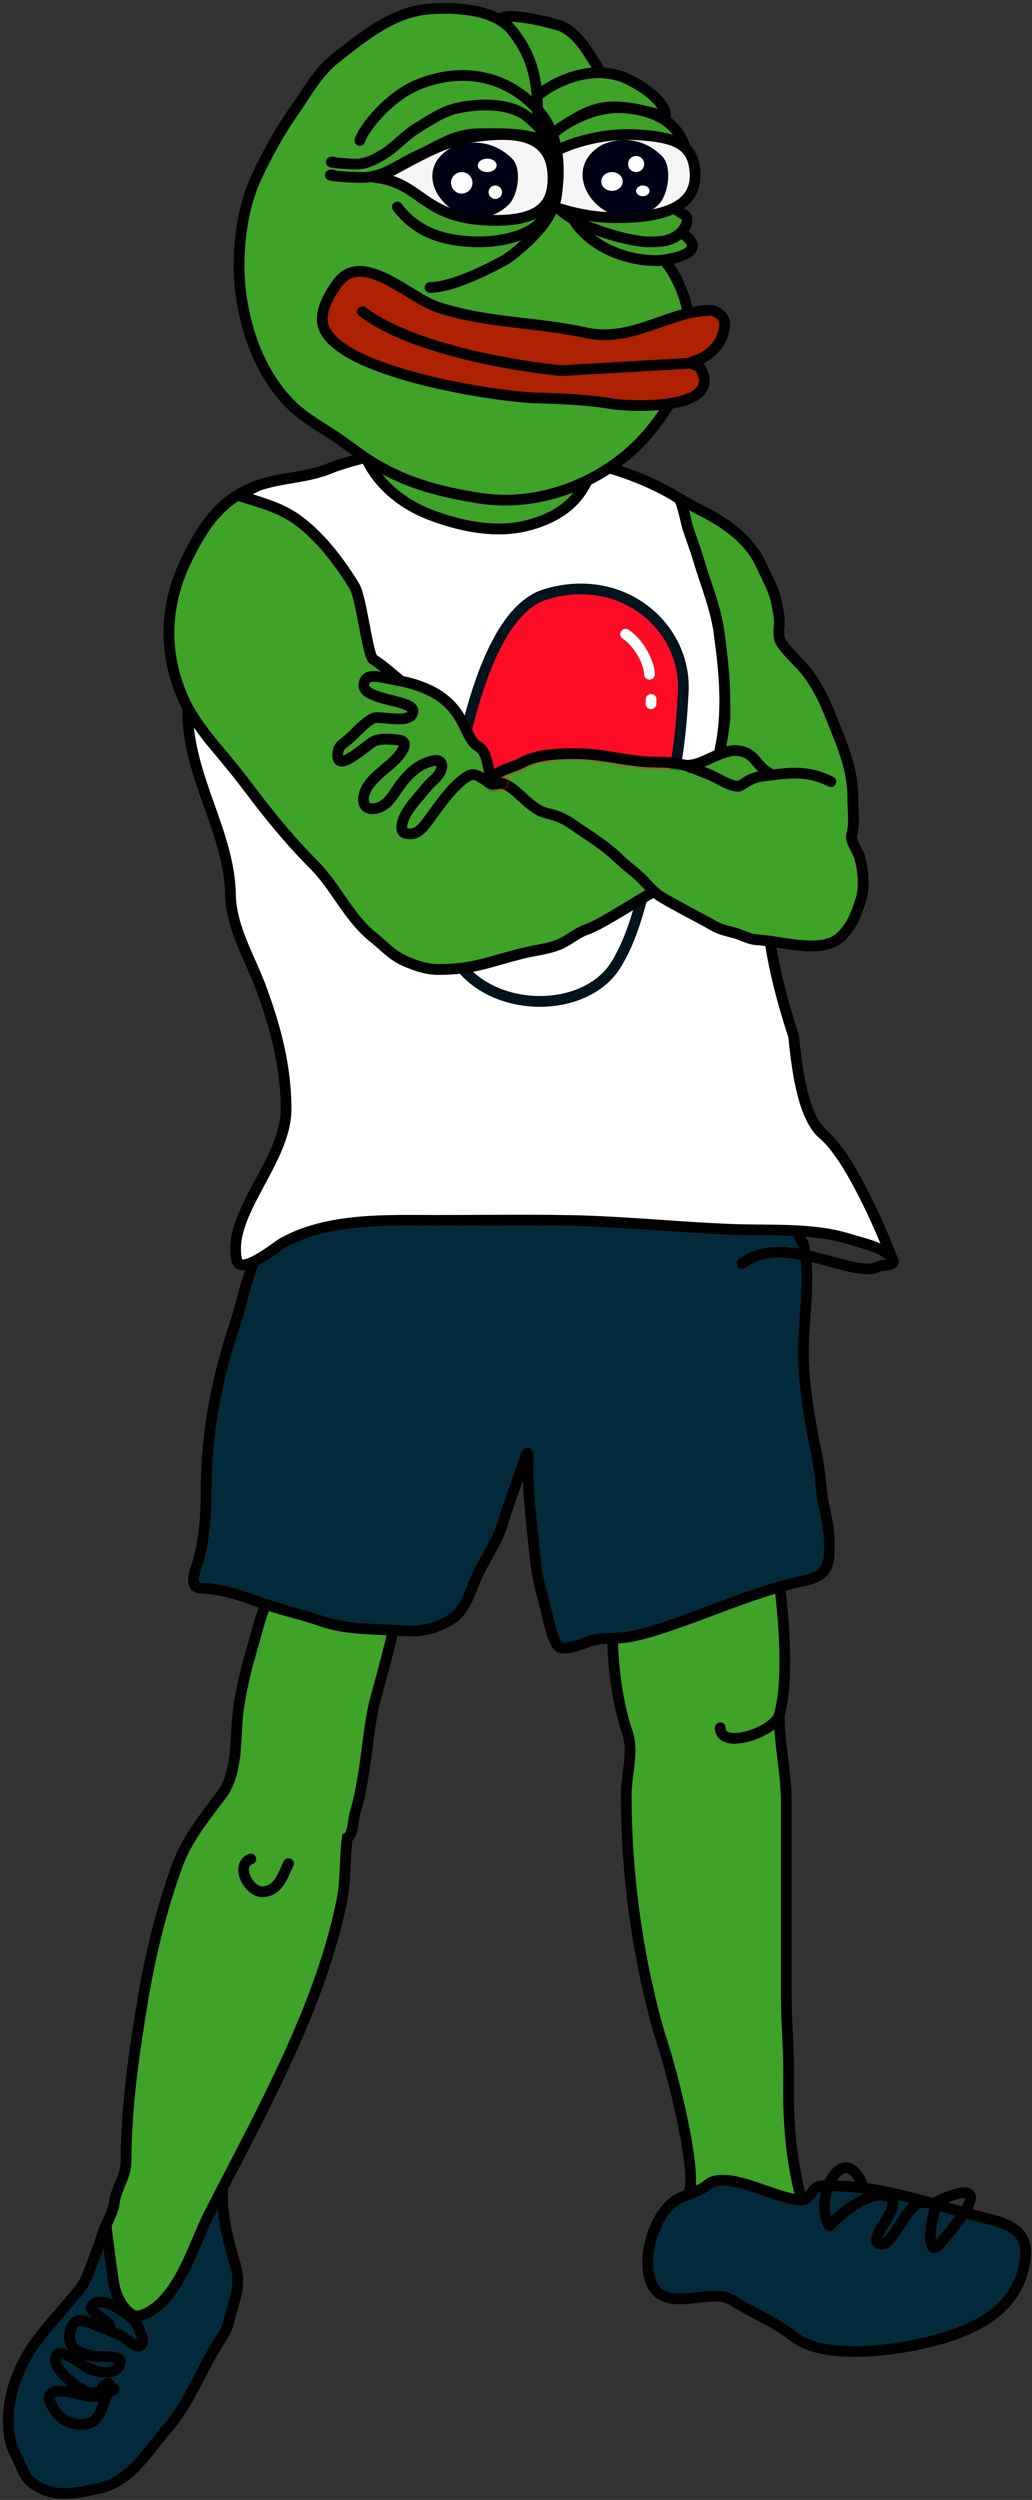
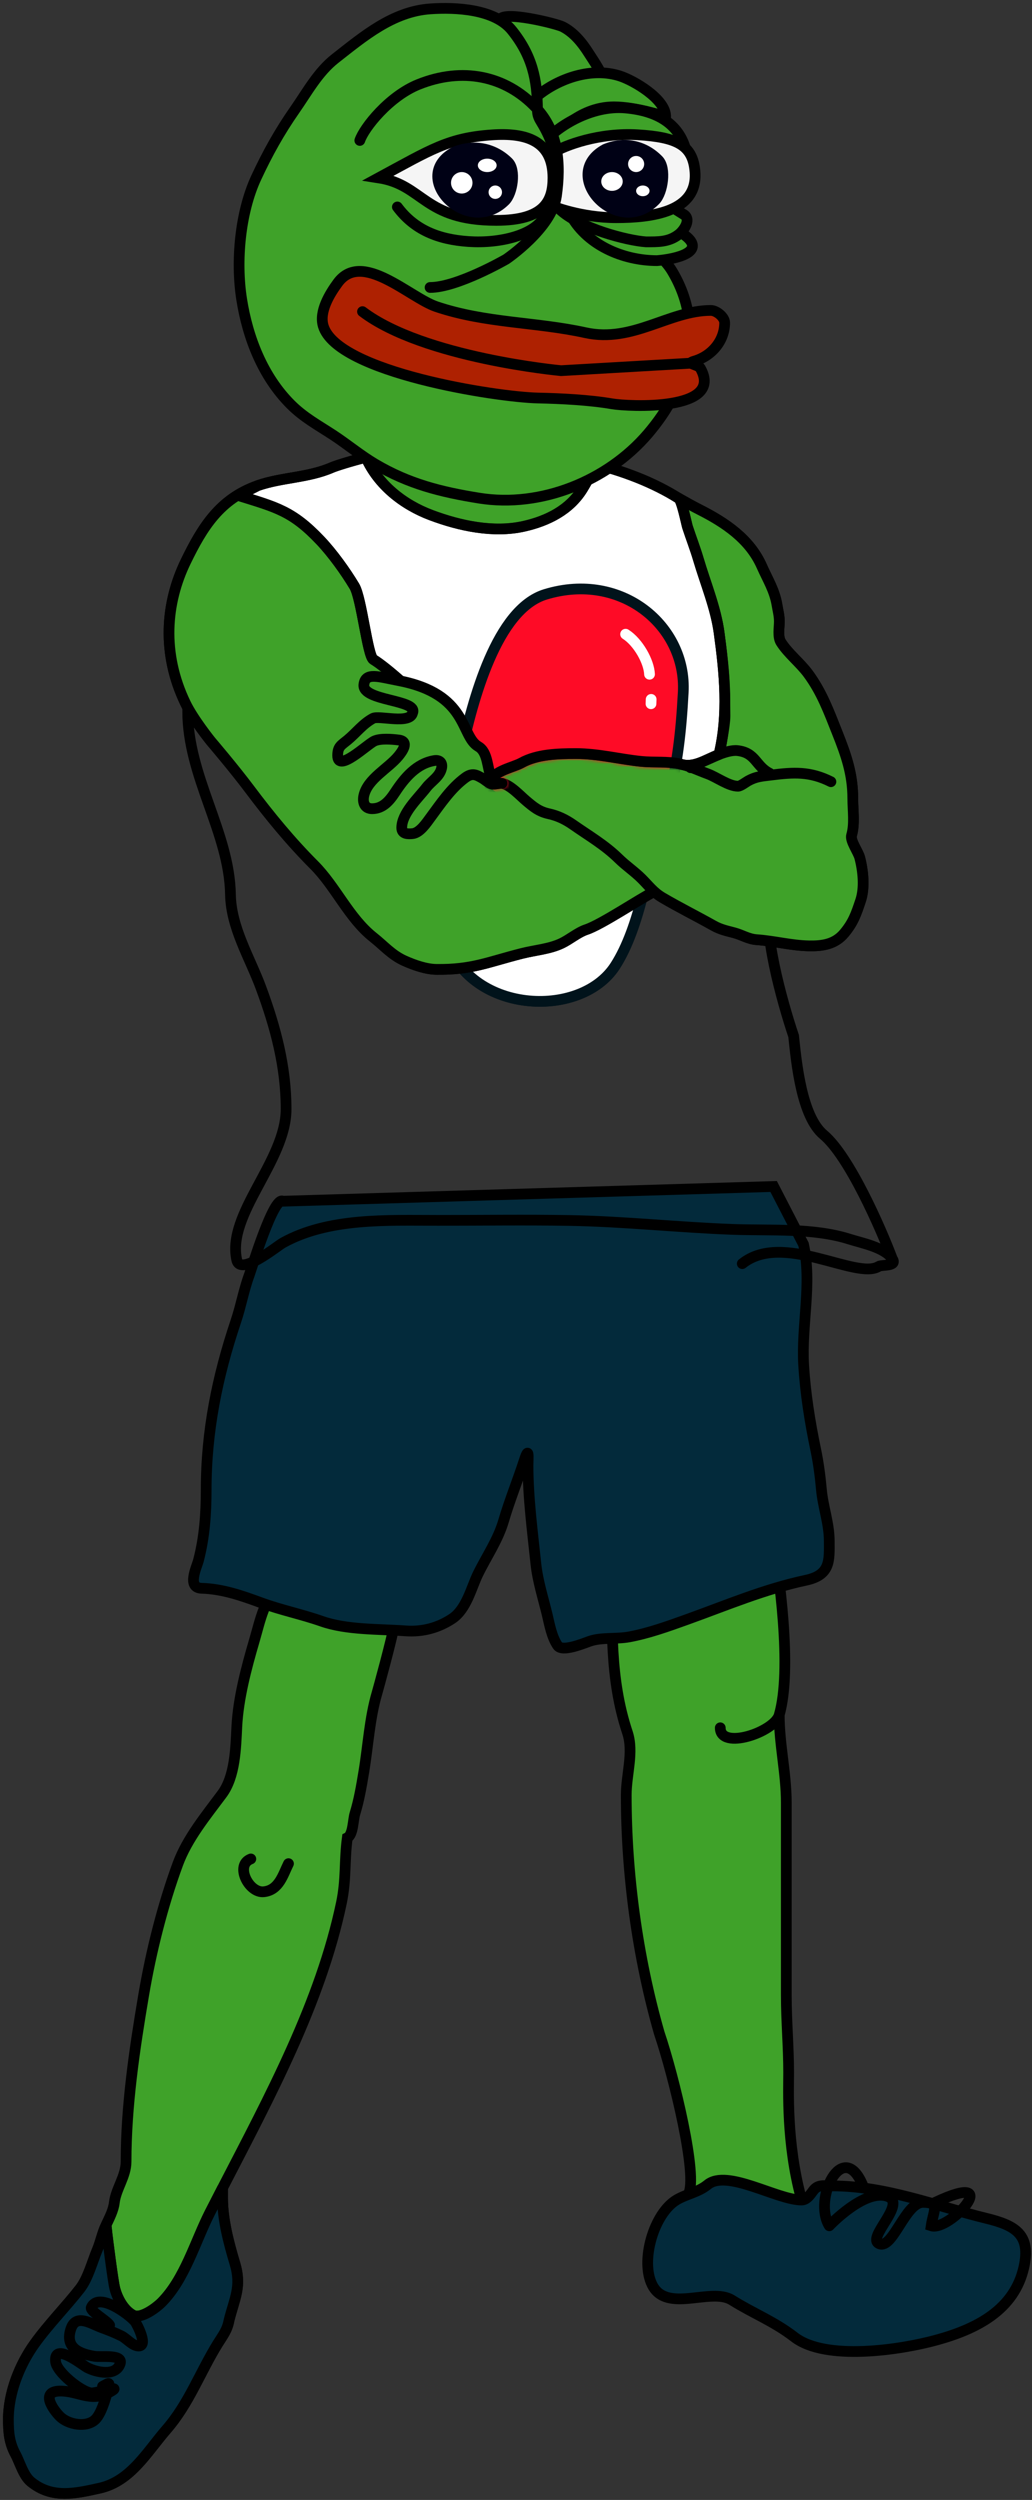
<svg xmlns="http://www.w3.org/2000/svg" width="325" height="787" viewBox="0 0 325 787" fill="none">
  <rect x="0" y="0" width="325" height="787" fill="#333333" stroke="none" />
  <path d="M197.219 565.089C197.219 558.565 199.654 551.597 197.59 545.404C191.929 528.422 192.772 511.42 192.772 493.79L242.96 480.809C245.429 495.899 249.53 525.431 245.4 539.886C245.4 549.16 247.624 558.242 247.624 567.477V591.279V628.094C247.624 636.36 248.365 644.346 248.365 652.556C248.365 657.75 247.624 674.583 252.286 691.902L234.967 707.954L216.803 690.635C219.845 685.228 212.355 654.032 207.597 639.955C200.746 615.977 197.219 590.053 197.219 565.089Z" fill="#3FA229" />
  <path d="M245.4 539.886C245.4 549.16 247.624 558.242 247.624 567.477V591.279V628.094C247.624 636.36 248.365 644.346 248.365 652.556C248.365 657.75 247.624 674.583 252.286 691.902L234.967 707.954L216.803 690.635C219.845 685.228 212.355 654.032 207.597 639.955C200.746 615.977 197.219 590.053 197.219 565.089C197.219 558.565 199.654 551.597 197.59 545.404C191.929 528.422 192.772 511.42 192.772 493.79L242.96 480.809C245.429 495.899 249.53 525.431 245.4 539.886ZM245.4 539.886C243.852 545.306 226.828 551.037 226.828 543.922" stroke="black" stroke-width="3.379" stroke-linecap="round" />
  <path d="M83.025 506.801C83.906 504.517 93.469 469.038 95.78 472.361L130.841 485.456L124.206 511.29C123.585 515.476 118.982 532.134 118.729 532.991C116.381 540.938 115.932 549.646 114.569 557.823C113.818 562.331 113.093 566.657 111.769 570.96C111.153 572.962 111.229 577.613 109.381 578.537C108.389 585.905 109.085 591.561 107.528 599.004C100.948 630.439 84.902 660.105 70.094 688.774V691.948C70.094 698.791 72.025 706.072 73.965 712.538C76.163 719.863 73.863 723.505 72.125 730.456C71.564 733.545 70.237 735.123 68.612 737.741C63.032 746.73 59.499 756.665 52.428 764.796C46.36 771.775 41.168 781.112 31.385 783.286L31.2 783.328C23.5 785.039 16.291 786.642 9.724 781.269C7.361 779.335 6.26 775.158 4.865 772.58C2.902 768.951 2.641 765.649 2.641 761.626C2.641 753.279 6.197 744.343 10.959 737.741C15.363 731.636 20.887 726.041 25.208 720.486C27.733 717.24 29.042 712.06 30.644 708.256C31.706 705.731 32.178 703.057 33.403 700.473C34.392 698.384 35.739 695.757 35.997 693.431C36.48 689.086 39.703 685.164 39.703 680.459C39.703 663.077 42.35 645.108 45.263 627.954C47.573 614.347 51.233 599.743 56.011 586.773C58.973 578.733 64.866 571.6 69.93 564.783C74.07 559.209 74.246 550.288 74.583 543.534C75.025 534.695 77.576 525.077 80.06 516.602C81.028 513.302 81.791 510.003 83.025 506.801Z" fill="#3FA229" />
  <path d="M33.403 700.473C34.392 698.384 35.739 695.757 35.997 693.431C36.48 689.086 39.703 685.164 39.703 680.459C39.703 663.077 42.35 645.108 45.263 627.954C47.573 614.347 51.233 599.743 56.011 586.773C58.973 578.733 64.866 571.6 69.93 564.783C74.07 559.209 74.246 550.288 74.583 543.534C75.025 534.695 77.576 525.077 80.06 516.602C81.028 513.302 81.791 510.003 83.025 506.801C83.906 504.517 93.469 469.038 95.78 472.361L130.841 485.456L124.206 511.29M33.403 700.473C32.178 703.057 31.706 705.731 30.644 708.256C29.042 712.06 27.733 717.24 25.208 720.486C20.887 726.041 15.363 731.636 10.959 737.741C6.197 744.343 2.641 753.279 2.641 761.626C2.641 765.649 2.902 768.951 4.865 772.58C6.26 775.158 7.361 779.335 9.724 781.269C16.343 786.685 23.616 785.013 31.385 783.286C41.168 781.112 46.36 771.775 52.428 764.796C59.499 756.665 63.032 746.73 68.612 737.741C70.237 735.123 71.564 733.545 72.125 730.456C73.863 723.505 76.163 719.863 73.965 712.538C72.025 706.072 70.094 698.791 70.094 691.948V688.774M33.403 700.473L33.773 703.808C33.773 703.808 35.528 717.982 36.162 720.445C36.968 723.579 38.969 727.289 41.927 728.846C44.434 730.165 49.343 726.371 50.822 724.892C58.236 717.478 61.474 705.651 66.141 696.478C67.444 693.917 68.764 691.35 70.094 688.774M124.206 510.342C124.301 510.354 124.293 510.697 124.206 511.29M70.094 688.774C84.902 660.105 100.948 630.439 107.528 599.004C109.085 591.561 108.389 585.905 109.381 578.537C111.229 577.613 111.153 572.962 111.769 570.96C113.093 566.657 113.818 562.331 114.569 557.823C115.932 549.646 116.381 540.938 118.729 532.991C118.982 532.134 123.585 515.476 124.206 511.29" stroke="black" stroke-width="3.379" stroke-linecap="round" />
  <path d="M30.644 708.256C31.706 705.731 32.178 703.057 33.403 700.473L33.773 703.808C33.773 703.808 35.528 717.982 36.162 720.445C36.968 723.579 38.969 727.289 41.927 728.846C44.434 730.165 49.343 726.371 50.822 724.892C58.236 717.478 61.474 705.651 66.141 696.478C67.444 693.917 68.764 691.35 70.094 688.774V691.948C70.094 698.791 72.025 706.072 73.965 712.538C76.163 719.863 73.863 723.505 72.125 730.456C71.564 733.545 70.237 735.123 68.612 737.741C63.032 746.73 59.499 756.665 52.428 764.796C46.36 771.775 41.168 781.112 31.385 783.286L31.2 783.328C23.5 785.039 16.291 786.642 9.724 781.269C7.361 779.335 6.26 775.158 4.865 772.58C2.902 768.951 2.641 765.649 2.641 761.626C2.641 753.279 6.197 744.343 10.959 737.741C15.363 731.636 20.887 726.041 25.208 720.486C27.733 717.24 29.042 712.06 30.644 708.256Z" fill="#032A3B" stroke="black" stroke-width="3.379" stroke-linecap="round" />
  <path d="M34.514 731.975C33.813 730.651 28.244 727.552 28.749 726.416C30.968 721.423 40.565 728.515 42.503 730.822C43.067 731.493 47.027 739.052 43.327 738.523C41.512 738.264 39.852 736.168 38.221 735.352C36.172 734.328 34.025 733.501 31.879 732.717C28.746 731.572 23.953 728.245 22.325 733.128C20.331 739.108 25.055 741.01 29.737 741.776C31.927 742.135 38.984 741.016 37.809 744.206C36.33 748.221 30.274 746.814 27.431 745.318C25.9 744.512 16.839 737.117 17.507 743.465C17.855 746.775 25.392 752.806 28.584 753.307C30.304 753.577 39.564 750.297 34.391 753.142C28.518 756.372 24.636 752.597 18.783 752.73C12.628 752.87 16.753 758.607 18.866 760.719C21.419 763.273 27.286 764.406 30.067 761.625C31.837 759.855 33.136 755.45 33.773 753.06C34.746 749.413 34.55 750.118 32.291 751.248" stroke="black" stroke-width="3.379" stroke-linecap="round" />
  <path d="M78.99 585.208C73.905 587.115 78.313 595.993 83.025 595.545C87.886 595.082 89.131 590.127 90.85 586.691" stroke="black" stroke-width="3.379" stroke-linecap="round" />
  <path d="M60.453 225.847H59.779" stroke="black" stroke-width="3.379" stroke-linecap="round" />
  <path d="M253.088 429.657C252.352 417.134 255.8 404.028 253.043 391.739L243.635 373.516L89.096 378.153C86.211 376.359 79.238 399.4 78.532 401.302C76.757 406.087 75.918 411.05 74.298 415.872C68.37 433.51 64.928 450.684 64.928 469.069C64.928 476.53 64.413 483.945 62.495 491.259C61.964 493.288 58.743 499.865 63.486 500.001C70.123 500.191 76.219 502.353 82.226 504.558C88.486 506.856 95.034 508.179 101.326 510.386C109.233 513.16 119.234 512.8 127.723 513.412C133.205 513.808 138.141 512.396 142.408 509.564C146.933 506.563 148.467 499.694 150.517 495.518C153.279 489.89 156.827 484.797 158.58 478.819C160.47 472.375 163.035 466.09 165.112 459.692C166.721 454.736 166.283 459.27 166.283 461.298C166.283 471.479 167.694 482.134 168.761 492.305C169.33 497.734 171.035 502.966 172.32 508.294C173.069 511.404 173.704 515.238 175.608 518.045C177.053 520.175 183.769 517.352 185.743 516.662C189.344 515.405 194.174 516.039 198.086 515.317C204.212 514.189 210.362 511.978 216.12 509.908L216.556 509.751C229.031 505.268 240.764 500.252 253.854 497.461C261.659 495.796 261.152 491.111 261.152 485.207C261.152 479.504 259.18 474.509 258.674 468.845C258.317 464.844 257.743 460.455 256.917 456.517C255.067 447.693 253.615 438.613 253.088 429.657Z" fill="#032A3B" stroke="black" stroke-width="3.379" stroke-linecap="round" />
  <path d="M256.148 689.577C255.227 690.805 254.116 692.583 252.442 692.583C244.681 692.583 228.997 682.722 222.833 687.765C219.887 690.176 216.067 690.722 213.002 692.583C205.913 696.887 201.582 711.687 205.373 719.268C209.917 728.358 223.89 719.96 230.493 724.087C237.29 728.335 243.68 730.729 250.177 735.741C259.98 743.303 283.395 739.833 294.981 736.647C307.639 733.166 319.471 727.109 322.449 713.709C324.71 703.535 319.87 700.596 310.63 698.349C294.618 694.454 278.938 688.136 262.119 688.136C259.738 688.136 257.673 687.544 256.148 689.577Z" fill="#032A3B" stroke="black" stroke-width="3.379" stroke-linecap="round" />
-   <path d="M261.159 700.697C261.159 700.697 272.379 688.8 279.582 691.472C285.665 693.729 272.748 704.523 276.864 706.338C281.16 708.234 285.092 693.325 290.659 693.325C296.176 693.325 293.977 695.737 293.254 700.697C292.988 702.519 292.257 710.915 296.136 706.174C299.065 702.595 316.916 682.773 294.528 693.325M271.593 687.678C265.314 673.161 255.981 692.299 261.158 700.697" stroke="black" stroke-width="3.379" stroke-linecap="round" />
-   <path d="M82.163 310.891C78.701 301.543 72.76 292.013 72.58 281.62C72.242 261.962 59.105 244.539 59.105 223.825C121.597 240.633 245.822 276.192 242.781 283.964C239.739 291.737 246.28 315.335 249.931 326.163C250.825 334.745 252.435 351.43 259.364 357.231C267.449 364 277.387 386.672 281 396.272C278.51 392.652 271.442 391.341 267.524 390.096C256.14 386.48 242.652 387.457 230.841 387.027C213.676 386.401 196.587 384.521 179.41 384.219C165.593 383.977 151.756 384.182 137.936 384.182C121.967 384.182 103.442 383.282 89.088 391.257C87.115 392.352 75.713 401.817 74.564 396.647C71.331 382.096 90.098 365.556 90.098 349.146C90.098 335.768 86.765 323.316 82.163 310.891Z" fill="white" />
+   <path d="M261.159 700.697C261.159 700.697 272.379 688.8 279.582 691.472C285.665 693.729 272.748 704.523 276.864 706.338C281.16 708.234 285.092 693.325 290.659 693.325C296.176 693.325 293.977 695.737 293.254 700.697C299.065 702.595 316.916 682.773 294.528 693.325M271.593 687.678C265.314 673.161 255.981 692.299 261.158 700.697" stroke="black" stroke-width="3.379" stroke-linecap="round" />
  <path d="M281 396.272C278.51 392.652 271.442 391.341 267.524 390.096C256.14 386.48 242.652 387.457 230.841 387.027C213.676 386.401 196.587 384.521 179.41 384.219C165.593 383.977 151.756 384.182 137.936 384.182C121.967 384.182 103.442 383.282 89.088 391.257C87.115 392.352 75.713 401.817 74.564 396.647C71.331 382.096 90.098 365.556 90.098 349.146C90.098 335.768 86.765 323.316 82.163 310.891C78.701 301.543 72.76 292.013 72.58 281.62C72.242 261.962 59.105 244.539 59.105 223.825C121.597 240.633 245.822 276.192 242.781 283.964C239.739 291.737 246.28 315.335 249.931 326.163C250.825 334.745 252.435 351.43 259.364 357.231C267.449 364 277.387 386.672 281 396.272ZM281 396.272C282.715 398.768 277.666 398.084 276.732 398.668C269.714 403.055 246.564 387.565 233.761 397.807" stroke="black" stroke-width="3.379" stroke-linecap="round" />
  <path d="M142.558 240.906C146.283 223.512 153.838 195.116 169.193 190.44C193.265 183.111 213.701 200.507 212.58 221.274C211.851 234.777 210.793 242.196 208.336 253.973C204.529 272.224 201.51 291.954 193.758 304.024C182.741 321.177 147.259 318.955 140.495 295.298C135.554 278.017 139.535 255.022 142.558 240.906Z" fill="#FE0B26" />
  <path d="M142.558 240.906C146.283 223.512 153.838 195.116 169.193 190.44C193.265 183.111 213.701 200.507 212.58 221.274C211.851 234.777 210.793 242.196 208.336 253.974M142.558 240.906C151.489 265.319 193.832 270.111 208.336 253.974M142.558 240.906C139.535 255.022 135.554 278.017 140.495 295.298C147.259 318.955 182.741 321.177 193.758 304.024C201.51 291.954 204.529 272.224 208.336 253.974" stroke="#01131B" stroke-width="3.379" stroke-linecap="round" />
  <path d="M142.557 240.905C151.488 265.318 193.831 270.109 208.334 253.972C204.527 272.223 201.509 291.952 193.757 304.023C182.74 321.175 147.258 318.954 140.494 295.297C135.553 278.016 139.533 255.021 142.557 240.905Z" fill="white" stroke="#01131B" stroke-width="3.379" stroke-linecap="round" stroke-linejoin="round" />
  <path d="M194.429 202.979C198.439 205.526 201.814 211.673 201.964 215.59" stroke="white" stroke-width="3.379" stroke-linecap="round" />
  <path d="M202.478 223.501L202.427 224.876" stroke="white" stroke-width="3.379" stroke-linecap="round" />
  <path d="M104.511 147.189C107.312 145.968 126.849 140.233 129.392 142.267L169.643 143.723C172.522 143.723 174.986 145.504 177.791 145.664C183.101 145.967 188.401 147.693 193.704 148.535C203.638 150.112 211.6 156.025 220.335 160.456C228.344 164.518 236.1 169.671 239.911 178.282C241.773 182.488 243.926 185.831 244.696 190.449C244.993 192.232 245.434 193.816 245.434 195.644C245.434 197.557 244.851 200.471 245.926 202.179C248.164 205.732 251.984 208.666 254.512 212.104C258.807 217.946 261.005 223.98 263.644 230.614C266.461 237.697 268.565 243.671 268.565 251.421C268.565 255.092 269.228 259.404 268.182 262.932C267.667 264.672 270.266 268.136 270.753 270.013C271.823 274.141 272.371 279.458 271.026 283.493C269.629 287.683 268.731 290.359 265.886 293.773C262.949 297.298 259.024 297.845 254.73 297.765C249.186 297.663 243.833 296.204 238.325 295.824C235.643 295.639 233.732 294.31 231.189 293.637C228.775 292.998 226.885 292.622 224.655 291.367C219.278 288.343 213.886 285.675 208.55 282.536C207.594 281.973 206.78 281.343 206.031 280.666C201.367 282.998 189.472 291.031 184.621 292.648C181.982 293.528 179.416 295.749 176.856 296.968C173.024 298.793 168.459 299.108 164.388 300.14C153.469 302.908 148.689 305.313 137.376 305.168C134.149 305.127 130.335 303.784 127.396 302.461C123.35 300.641 120.991 297.779 117.581 295.079C109.891 288.992 105.758 279.128 98.906 272.276C91.599 264.969 84.911 256.824 78.701 248.544C73.522 241.639 66.397 233.315 66.397 233.315C66.397 233.315 60.847 226.44 58.413 221.394C50.833 205.679 52.156 189.804 58.523 176.717C63.754 165.964 69.255 157.052 81.189 152.876C88.675 150.255 97.034 150.448 104.511 147.189Z" fill="#3FA229" />
  <path d="M206.031 280.666C201.367 282.998 189.472 291.031 184.621 292.648C181.982 293.528 179.416 295.749 176.856 296.968C173.024 298.793 168.459 299.108 164.388 300.14C153.469 302.908 148.689 305.313 137.376 305.168C134.149 305.127 130.335 303.784 127.396 302.461C123.35 300.641 120.991 297.779 117.581 295.079C109.891 288.992 105.758 279.128 98.906 272.276C91.599 264.969 84.911 256.824 78.701 248.544C73.522 241.639 66.397 233.315 66.397 233.315C66.397 233.315 60.847 226.44 58.413 221.394C50.833 205.679 52.156 189.804 58.523 176.717C63.754 165.964 69.255 157.052 81.189 152.876C88.675 150.255 97.034 150.448 104.511 147.189C107.312 145.968 126.849 140.233 129.392 142.267L169.643 143.723C172.522 143.723 174.986 145.504 177.791 145.664C183.101 145.967 188.401 147.693 193.704 148.535C203.638 150.112 211.6 156.025 220.335 160.456C228.344 164.518 236.1 169.671 239.911 178.282C241.773 182.488 243.926 185.831 244.696 190.449C244.993 192.232 245.434 193.816 245.434 195.644C245.434 197.557 244.851 200.471 245.926 202.179C248.164 205.732 251.984 208.666 254.512 212.104C258.807 217.946 261.005 223.98 263.644 230.614C266.461 237.697 268.565 243.671 268.565 251.421C268.565 255.092 269.228 259.404 268.182 262.932C267.667 264.672 270.266 268.136 270.753 270.013C271.823 274.141 272.371 279.458 271.026 283.493C269.629 287.683 268.731 290.359 265.886 293.773C262.949 297.298 259.024 297.845 254.73 297.765C249.186 297.663 243.833 296.204 238.325 295.824C235.643 295.639 233.732 294.31 231.189 293.637C228.776 292.998 226.885 292.622 224.655 291.367C219.278 288.343 213.886 285.675 208.55 282.536C205.85 280.948 204.291 278.823 202.098 276.63C199.826 274.358 197.152 272.567 194.852 270.314C190.423 265.977 185.47 263.132 180.498 259.651C178.121 257.987 175.683 256.802 172.842 256.179C169.727 255.495 168.055 254.085 165.713 252.11L165.706 252.105C163.803 250.5 160.71 247.083 158.105 246.609C157.193 246.443 154.005 247.575 154.496 245.98C155.522 242.646 161.594 241.621 164.23 240.156C169.187 237.402 175.774 237.231 181.4 237.231C188.395 237.231 195.032 238.984 201.934 239.692C205.918 240.1 210.23 239.629 214.128 240.485C217.017 241.119 220.114 242.608 222.905 243.629C225.689 244.647 229.492 247.511 232.42 247.511C233.238 247.511 234.892 246.216 235.619 245.816C238.129 244.436 239.916 244.365 242.7 244.012C250.017 243.084 255.102 242.803 261.675 246.09M75.082 155.972C87.03 159.705 92.053 160.814 100.902 170.155C104.699 174.164 108.767 179.809 111.62 184.564C113.867 188.309 115.752 206.47 117.58 207.613C126.332 213.083 129.455 213.546 133.798 222.713" stroke="black" stroke-width="3.379" stroke-linecap="round" />
  <path d="M104.511 147.189C107.312 145.968 126.849 140.233 129.392 142.267L169.643 143.723C172.522 143.723 174.986 145.504 177.791 145.664C183.101 145.967 188.401 147.693 193.704 148.535C203.638 150.112 211.6 156.025 220.335 160.456C228.344 164.518 236.1 169.671 239.911 178.282C241.773 182.488 243.926 185.831 244.696 190.449C244.993 192.232 245.434 193.816 245.434 195.644C245.434 197.557 244.851 200.471 245.926 202.179C248.164 205.732 251.984 208.666 254.512 212.104C258.807 217.946 261.005 223.98 263.644 230.614C266.461 237.697 268.565 243.671 268.565 251.421C268.565 255.092 269.228 259.404 268.182 262.932C267.667 264.672 270.266 268.136 270.753 270.013C271.823 274.141 272.371 279.458 271.026 283.493C269.629 287.683 268.731 290.359 265.886 293.773C262.949 297.298 259.024 297.845 254.73 297.765C249.186 297.663 243.833 296.204 238.325 295.824C235.643 295.639 233.732 294.31 231.189 293.637C228.775 292.998 226.885 292.622 224.655 291.367C219.278 288.343 213.886 285.675 208.55 282.536C207.594 281.973 206.78 281.343 206.031 280.666C201.367 282.998 189.472 291.031 184.621 292.648C181.982 293.528 179.416 295.749 176.856 296.968C173.024 298.793 168.459 299.108 164.388 300.14C153.469 302.908 148.689 305.313 137.376 305.168C134.149 305.127 130.335 303.784 127.396 302.461C123.35 300.641 120.991 297.779 117.581 295.079C109.891 288.992 105.758 279.128 98.906 272.276C91.599 264.969 84.911 256.824 78.701 248.544C73.522 241.639 66.397 233.315 66.397 233.315C66.397 233.315 60.847 226.44 58.413 221.394C50.833 205.679 52.156 189.804 58.523 176.717C63.754 165.964 69.255 157.052 81.189 152.876C88.675 150.255 97.034 150.448 104.511 147.189Z" fill="#3FA229" />
  <path d="M206.031 280.666C201.367 282.998 189.472 291.031 184.621 292.648C181.982 293.528 179.416 295.749 176.856 296.968C173.024 298.793 168.459 299.108 164.388 300.14C153.469 302.908 148.689 305.313 137.376 305.168C134.149 305.127 130.335 303.784 127.396 302.461C123.35 300.641 120.991 297.779 117.581 295.079C109.891 288.992 105.758 279.128 98.906 272.276C91.599 264.969 84.911 256.824 78.701 248.544C73.522 241.639 66.397 233.315 66.397 233.315C66.397 233.315 60.847 226.44 58.413 221.394C50.833 205.679 52.156 189.804 58.523 176.717C63.754 165.964 69.255 157.052 81.189 152.876C88.675 150.255 97.034 150.448 104.511 147.189C107.312 145.968 126.849 140.233 129.392 142.267L169.643 143.723C172.522 143.723 174.986 145.504 177.791 145.664C183.101 145.967 188.401 147.693 193.704 148.535C203.638 150.112 211.6 156.025 220.335 160.456C228.344 164.518 236.1 169.671 239.911 178.282C241.773 182.488 243.926 185.831 244.696 190.449C244.993 192.232 245.434 193.816 245.434 195.644C245.434 197.557 244.851 200.471 245.926 202.179C248.164 205.732 251.984 208.666 254.512 212.104C258.807 217.946 261.005 223.98 263.644 230.614C266.461 237.697 268.565 243.671 268.565 251.421C268.565 255.092 269.228 259.404 268.182 262.932C267.667 264.672 270.266 268.136 270.753 270.013C271.823 274.141 272.371 279.458 271.026 283.493C269.629 287.683 268.731 290.359 265.886 293.773C262.949 297.298 259.024 297.845 254.73 297.765C249.186 297.663 243.833 296.204 238.325 295.824C235.643 295.639 233.732 294.31 231.189 293.637C228.776 292.998 226.885 292.622 224.655 291.367C219.278 288.343 213.886 285.675 208.55 282.536C205.85 280.948 204.291 278.823 202.098 276.63C199.826 274.358 197.152 272.567 194.852 270.314C190.423 265.977 185.47 263.132 180.498 259.651C178.121 257.987 175.683 256.802 172.842 256.179C169.727 255.495 168.055 254.085 165.713 252.11L165.706 252.105C163.803 250.5 160.71 247.083 158.105 246.609C157.193 246.443 154.005 247.575 154.496 245.98C155.522 242.646 161.594 241.621 164.23 240.156C169.187 237.402 175.774 237.231 181.4 237.231C188.395 237.231 195.032 238.984 201.934 239.692C205.918 240.1 210.23 239.629 214.128 240.485C217.017 241.119 220.114 242.608 222.905 243.629C225.689 244.647 229.492 247.511 232.42 247.511C233.238 247.511 234.892 246.216 235.619 245.816C238.129 244.436 239.916 244.365 242.7 244.012C250.017 243.084 255.102 242.803 261.675 246.09M75.082 155.972C87.03 159.705 92.053 160.814 100.902 170.155C104.699 174.164 108.767 179.809 111.62 184.564C113.867 188.309 115.752 206.47 117.58 207.613C126.332 213.083 129.455 213.546 133.798 222.713M213.634 156.817C214.632 157.067 216.201 164.971 216.502 165.891C217.616 169.292 218.94 172.702 219.947 176.117C222.172 183.656 225.378 191.279 226.455 199.138C227.665 207.972 228.314 216.535 228.314 225.441C228.314 228.435 226.729 236.231 226.729 236.231L226.417 237.524M217.487 241.682C217.704 239.721 222.737 239.111 224.103 238.51C224.591 238.296 225.424 237.913 226.417 237.524M242.358 243.412C237.949 241.208 238.055 236.941 232.251 236.296C230.508 236.102 228.203 236.824 226.417 237.524" stroke="black" stroke-width="3.379" stroke-linecap="round" />
  <path d="M81.189 152.876C88.675 150.255 97.034 150.448 104.511 147.189C105.757 146.646 110.312 145.21 115.211 143.962C119.097 152.629 126.936 158.853 135.79 162.173C144.82 165.559 155.436 167.836 165.018 165.672C172.365 164.013 179.326 160.581 183.419 153.97C184.281 152.577 184.987 151.257 185.743 149.896C186.015 149.407 185.497 147.96 185.497 147.19L185.743 145.696C195.851 147.975 206.113 152.032 213.634 156.818C214.632 157.067 216.201 164.971 216.502 165.891C217.615 169.292 218.94 172.702 219.947 176.117C222.172 183.656 225.378 191.279 226.455 199.138C228.207 211.931 229.468 224.879 226.417 237.524C221.904 239.293 218.295 241.971 214.128 240.485C210.23 239.629 205.918 240.1 201.934 239.692C195.032 238.984 188.395 237.231 181.4 237.231C175.774 237.231 169.187 237.402 164.23 240.157C161.594 241.621 155.522 242.646 154.496 245.98C150.153 236.813 126.332 213.083 117.58 207.613C115.752 206.47 113.867 188.309 111.62 184.564C108.767 179.809 104.699 174.164 100.902 170.155C92.053 160.815 87.03 159.705 75.082 155.972L81.189 152.876Z" fill="white" />
  <path d="M154.496 245.98C150.153 236.813 126.332 213.083 117.58 207.613C115.752 206.47 113.867 188.309 111.62 184.564C108.767 179.809 104.699 174.164 100.902 170.155C92.053 160.815 87.03 159.705 75.082 155.972L81.189 152.876C88.675 150.255 97.034 150.448 104.511 147.189C105.757 146.646 110.312 145.21 115.211 143.962C119.097 152.629 126.936 158.853 135.79 162.173C144.82 165.559 155.436 167.836 165.018 165.672C172.365 164.013 179.327 160.581 183.419 153.97C184.281 152.577 184.987 151.257 185.743 149.896C186.015 149.407 185.497 147.96 185.497 147.19L185.743 145.696C195.851 147.975 206.113 152.032 213.634 156.818C214.632 157.067 216.201 164.971 216.502 165.891C217.615 169.292 218.94 172.702 219.947 176.117C222.172 183.656 225.378 191.279 226.455 199.138C228.207 211.931 229.468 224.879 226.417 237.524C221.904 239.293 218.295 241.971 214.128 240.485C210.23 239.629 205.918 240.1 201.934 239.692C195.032 238.984 188.395 237.231 181.4 237.231C175.774 237.231 169.187 237.402 164.23 240.157C161.594 241.621 155.522 242.646 154.496 245.98ZM154.496 245.98C154.005 247.575 157.193 246.443 158.105 246.609" stroke="black" stroke-width="3.379" stroke-linecap="round" stroke-linejoin="round" />
  <mask id="mask0_0_954" style="mask-type:alpha" maskUnits="userSpaceOnUse" x="73" y="142" width="157" height="107">
    <path d="M81.189 152.876C88.675 150.255 97.034 150.448 104.511 147.189C105.757 146.646 110.312 145.21 115.211 143.962C119.097 152.629 126.936 158.853 135.79 162.173C144.82 165.559 155.436 167.836 165.018 165.672C172.365 164.013 179.326 160.581 183.419 153.97C184.281 152.577 184.987 151.257 185.743 149.896C186.015 149.407 185.497 147.96 185.497 147.19L185.743 145.696C195.851 147.975 206.113 152.032 213.634 156.818C214.632 157.067 216.201 164.971 216.502 165.891C217.615 169.292 218.94 172.702 219.947 176.117C222.172 183.656 225.378 191.279 226.455 199.138C228.207 211.931 229.468 224.879 226.417 237.524C221.904 239.293 218.295 241.971 214.128 240.485C210.23 239.629 205.918 240.1 201.934 239.692C195.032 238.984 188.395 237.231 181.4 237.231C175.774 237.231 169.187 237.402 164.23 240.157C161.594 241.621 155.522 242.646 154.496 245.98C150.153 236.813 126.332 213.083 117.58 207.613C115.752 206.47 113.867 188.309 111.62 184.564C108.767 179.809 104.699 174.164 100.902 170.155C92.053 160.815 87.03 159.705 75.082 155.972L81.189 152.876Z" fill="white" />
    <path d="M154.496 245.98C150.153 236.813 126.332 213.083 117.58 207.613C115.752 206.47 113.867 188.309 111.62 184.564C108.767 179.809 104.699 174.164 100.902 170.155C92.053 160.815 87.03 159.705 75.082 155.972L81.189 152.876C88.675 150.255 97.034 150.448 104.511 147.189C105.757 146.646 110.312 145.21 115.211 143.962C119.097 152.629 126.936 158.853 135.79 162.173C144.82 165.559 155.436 167.836 165.018 165.672C172.365 164.013 179.327 160.581 183.419 153.97C184.281 152.577 184.987 151.257 185.743 149.896C186.015 149.407 185.497 147.96 185.497 147.19L185.743 145.696C195.851 147.975 206.113 152.032 213.634 156.818C214.632 157.067 216.201 164.971 216.502 165.891C217.615 169.292 218.94 172.702 219.947 176.117C222.172 183.656 225.378 191.279 226.455 199.138C228.207 211.931 229.468 224.879 226.417 237.524C221.904 239.293 218.295 241.971 214.128 240.485C210.23 239.629 205.918 240.1 201.934 239.692C195.032 238.984 188.395 237.231 181.4 237.231C175.774 237.231 169.187 237.402 164.23 240.157C161.594 241.621 155.522 242.646 154.496 245.98ZM154.496 245.98C154.005 247.575 157.193 246.443 158.105 246.609" stroke="black" stroke-width="3.379" stroke-linecap="round" stroke-linejoin="round" />
  </mask>
  <g mask="url(#mask0_0_954)">
    <path d="M145.143 237.578C148.868 220.184 156.423 191.788 171.779 187.112C195.851 179.783 216.286 197.179 215.166 217.946C214.437 231.448 213.378 238.868 210.921 250.645C207.114 268.896 204.096 288.625 196.344 300.696C185.327 317.848 149.845 315.627 143.081 291.97C138.14 274.689 142.12 251.694 145.143 237.578Z" fill="#FE0B26" />
    <path d="M145.143 237.578C148.868 220.184 156.423 191.788 171.779 187.112C195.851 179.783 216.286 197.179 215.166 217.946C214.437 231.448 213.378 238.868 210.921 250.645M145.143 237.578C154.075 261.991 196.418 266.782 210.921 250.645M145.143 237.578C142.12 251.694 138.14 274.689 143.081 291.97C149.845 315.627 185.327 317.848 196.344 300.696C204.096 288.625 207.114 268.896 210.921 250.645" stroke="#01131B" stroke-width="3.379" stroke-linecap="round" />
    <path d="M145.142 237.577C154.073 261.99 196.417 266.781 210.92 250.644C207.113 268.895 204.094 288.624 196.342 300.695C185.325 317.847 149.843 315.626 143.079 291.969C138.139 274.688 142.119 251.693 145.142 237.577Z" fill="white" stroke="#01131B" stroke-width="3.379" stroke-linecap="round" stroke-linejoin="round" />
    <path d="M197.015 199.651C201.025 202.197 204.399 208.345 204.549 212.262" stroke="white" stroke-width="3.379" stroke-linecap="round" />
    <path d="M205.063 220.172L205.012 221.548" stroke="white" stroke-width="3.379" stroke-linecap="round" />
    <path d="M154.496 245.98C150.153 236.813 126.332 213.083 117.58 207.613C115.752 206.47 113.867 188.309 111.62 184.564C108.767 179.809 104.699 174.164 100.902 170.155C92.053 160.815 87.03 159.705 75.082 155.972L81.189 152.876C88.675 150.255 97.034 150.448 104.511 147.189C105.757 146.646 110.312 145.21 115.211 143.962C119.097 152.629 126.936 158.853 135.79 162.173C144.82 165.559 155.436 167.836 165.018 165.672C172.365 164.013 179.327 160.581 183.419 153.97C184.281 152.577 184.987 151.257 185.743 149.896C186.015 149.407 185.497 147.96 185.497 147.19L185.743 145.696C195.851 147.975 206.113 152.032 213.634 156.818C214.632 157.067 216.201 164.971 216.502 165.891C217.615 169.292 218.94 172.702 219.947 176.117C222.172 183.656 225.378 191.279 226.455 199.138C228.207 211.931 229.468 224.879 226.417 237.524C221.904 239.293 218.295 241.971 214.128 240.485C210.23 239.629 205.918 240.1 201.934 239.692C195.032 238.984 188.395 237.231 181.4 237.231C175.774 237.231 169.187 237.402 164.23 240.157C161.594 241.621 155.522 242.646 154.496 245.98ZM154.496 245.98C154.005 247.575 157.193 246.443 158.105 246.609" stroke="black" stroke-width="3.379" stroke-linecap="round" stroke-linejoin="round" />
  </g>
  <path d="M177.221 8.431C175.255 7.422 157.818 3.095 157.406 6.385L153.02 40.836L176.538 57.55C177.436 54.858 181.045 52.367 183.067 50.349C186.011 47.409 186.976 44.656 188.153 40.836C188.931 38.312 190.171 35.659 190.848 33.294C191.517 30.957 190.203 28.732 190.203 26.51C190.203 23.647 186.942 19.183 185.42 16.769C183.363 13.508 180.753 10.245 177.221 8.431Z" fill="#3FA229" stroke="black" stroke-width="3.379" stroke-linecap="round" />
  <path d="M195.362 23.968C186.402 21.003 175.926 24.658 169.145 30.249L157.245 43.188H174.632C174.632 43.188 181.837 33.641 193.321 33.641C200.258 33.641 208.927 36.529 208.927 36.529C208.927 36.529 209.725 38.262 209.613 36.378C209.297 31.035 199.664 25.392 195.362 23.968Z" fill="#3FA229" stroke="black" stroke-width="3.379" stroke-linecap="round" />
  <path d="M196.963 33.985C186.272 33.033 175.602 39.8 171.607 44.544L174.834 47.299C190.201 50.513 217.801 56.389 216.326 48.676C214.482 39.035 207.019 34.881 196.963 33.985Z" fill="#3FA229" stroke="black" stroke-width="3.379" />
  <path d="M161.234 9.568C167.499 17.397 169.257 24.879 169.257 34.765C169.257 36.365 169.762 37.308 170.619 38.699C171.878 40.745 173.501 43.987 174.024 46.341C174.741 49.564 175.777 52.687 176.597 55.875C176.936 57.191 177.217 63.646 178.489 64.009C180.466 64.574 182.049 64.585 183.938 65.787C187.348 67.957 190.638 68.641 194.307 70.176C197.31 71.433 200.33 73.323 202.631 75.624C205.6 78.592 209.481 81.716 211.637 85.309C222.25 102.994 216.664 121.83 203.994 136.61C191.332 151.379 170.433 159.956 150.866 156.812C138.855 154.882 128.738 152.348 118.173 146.106C113.538 143.367 109.365 139.862 104.853 136.912C100.105 133.809 95.63 131.399 91.571 127.341C82.78 118.552 77.998 106.338 76.095 94.162C74.232 82.244 75.571 66.909 80.711 55.875C84.235 48.311 88.018 41.487 92.82 34.613C96.706 29.05 100.127 22.682 105.572 18.421C114.424 11.494 123.666 3.612 135.503 2.796C143.523 2.243 155.829 2.813 161.234 9.568Z" fill="#3FA229" stroke="black" stroke-width="3.379" stroke-linecap="round" />
  <path d="M206.912 82.05C196.334 82.05 184.361 77.185 179.21 66.76L195.151 65.153C198.48 65.689 207.136 68.142 215.126 73.673C223.116 79.204 212.979 81.562 206.912 82.05Z" fill="#3FA229" stroke="black" stroke-width="3.379" stroke-linecap="round" />
  <path d="M101.811 102.669C100.407 98.063 103.848 92.471 106.39 89.016C114 78.674 128.996 93.703 137.431 96.541C152.986 101.775 168.728 101.306 184.365 104.738C199.296 108.015 210.715 97.724 223.871 97.724C225.642 97.724 228.21 99.825 228.21 101.594C228.21 107.313 224.093 112.111 218.626 113.687C215.827 114.495 219.905 114.763 220.543 115.891C228.274 129.55 197.864 128.002 192.75 127.125C185.57 125.894 176.665 125.457 169.377 125.298C156.385 125.012 106.253 117.243 101.811 102.669Z" fill="#AE2101" stroke="black" stroke-width="3.379" stroke-linecap="round" />
  <path d="M114.158 98.102C133.443 112.717 176.691 116.688 176.691 116.688L218.072 114.305" stroke="black" stroke-width="3.379" stroke-linecap="round" />
  <path d="M213.783 73.78C210.608 76.258 207.287 76.135 203.401 76.135C197.578 75.736 182.498 71.901 176.188 65.843C169.877 59.785 189.952 58.354 200.779 58.396L215.058 67.365C217.962 68.821 215.422 72.502 213.783 73.78Z" fill="#3FA229" stroke="black" stroke-width="3.379" stroke-linecap="round" />
  <path d="M174.141 64.941C174.141 64.941 182.948 68.533 194.026 68.533C205.104 68.533 219.798 66.817 218.876 54.157C218.253 45.61 213.065 43.185 200.89 42.435C188.714 41.684 177.984 45.717 174.141 48.061V64.941Z" fill="#F5F5F5" stroke="black" stroke-width="3.379" stroke-linecap="round" />
  <path d="M154.921 42.462C141.193 43.413 135.701 47.087 119.227 55.987C133.413 58.187 133.413 69.377 156.294 69.377C171.395 69.377 174.141 63.274 174.141 55.987C174.141 44.23 165.602 41.722 154.921 42.462Z" fill="#F5F5F5" stroke="black" stroke-width="3.379" />
  <path d="M159.047 63.211C147.184 74.85 128.448 55.469 143.296 47.757C149.24 45.424 155.444 46.524 160.052 51.045C162.554 53.5 161.441 60.862 159.047 63.211Z" fill="#000115" stroke="#000115" stroke-width="3.319" stroke-linecap="round" />
  <path d="M206.357 63.059C194.494 75.183 175.758 54.995 190.606 46.962C196.551 44.531 202.754 45.677 207.362 50.387C209.865 52.944 208.751 60.612 206.357 63.059Z" fill="#000115" stroke="#000115" stroke-width="3.319" stroke-linecap="round" />
  <circle cx="145.417" cy="57.55" r="3.379" fill="white" />
  <ellipse cx="192.727" cy="57.128" rx="3.379" ry="2.957" fill="white" />
  <ellipse cx="153.443" cy="52.059" rx="2.957" ry="2.112" fill="white" />
  <circle cx="200.331" cy="51.636" r="2.534" fill="white" />
  <circle cx="155.977" cy="60.507" r="2.112" fill="white" />
  <ellipse cx="202.443" cy="60.084" rx="2.112" ry="1.69" fill="white" />
  <path d="M113.313 44.217C114.669 40.192 122.547 30.289 131.817 26.567C145.492 21.077 159.121 23.681 168.826 33.946C175.898 41.428 176.67 51.639 175.225 61.742C173.771 71.91 159.424 81.597 159.424 81.597C159.424 81.597 144.036 90.498 135.438 90.498" stroke="black" stroke-width="3.379" stroke-linecap="round" />
-   <path d="M104.795 50.981C102.421 50.981 109.509 51.663 111.882 51.663C115.311 51.663 117.64 50.391 120.402 48.784C124.325 46.502 127.374 42.76 131.26 40.374C135.038 38.054 139.368 35.069 143.776 34.085C150.278 32.633 159.162 32.261 165.039 35.979C167.277 37.395 175.955 45.548 168.884 43.518C162.884 41.795 157.187 42.116 150.901 42.116C143.076 42.116 138.293 45.946 131.599 48.935C126.462 51.23 122.092 54.889 116.331 55.717C112.518 56.264 100.943 55.072 104.795 55.072" stroke="black" stroke-width="3.379" stroke-linecap="round" />
  <path d="M125.141 65.153C130.442 72.263 137.858 75.384 147.554 76.036C157.441 76.701 168.544 74.07 171.607 67.905" stroke="black" stroke-width="3.379" stroke-linecap="round" />
  <path d="M109.485 232.934C112.209 230.68 114.237 227.896 117.441 226.153C119.341 225.12 129.149 228.112 129.937 224.4C131.686 220.18 114.003 220.752 114.598 215.533C115.052 211.55 119.013 213.009 125.562 214.265C147.599 218.493 144.889 231.685 150.634 235.012C153.702 236.788 153.409 241.777 154.681 244.745C156.405 248.768 153.203 245.77 152.111 245.128C149.953 243.859 148.746 243.188 146.478 244.855C142.066 248.099 138.809 252.948 135.542 257.377C134.33 259.019 132.236 262.205 129.937 262.435C128.426 262.586 126.519 262.596 126.519 260.603C126.519 256.013 131.696 251.256 134.284 247.917C135.89 245.845 138.508 244.483 139.069 241.792C139.405 240.18 138.532 239.143 136.745 239.441C131.178 240.369 127.403 244.886 124.441 249.393C122.694 252.052 120.615 254.588 117.168 254.588C114.829 254.588 114.089 252.585 114.598 250.378C115.803 245.156 122.266 241.929 125.48 238.019C126.62 236.632 129.033 233.395 125.562 232.961C123.427 232.694 119.867 232.399 117.934 233.262C115.619 234.295 106.341 243.383 106.341 237.855C106.341 235.008 107.438 234.628 109.485 232.934Z" fill="#3FA229" stroke="black" stroke-width="3.379" stroke-linecap="round" />
</svg>